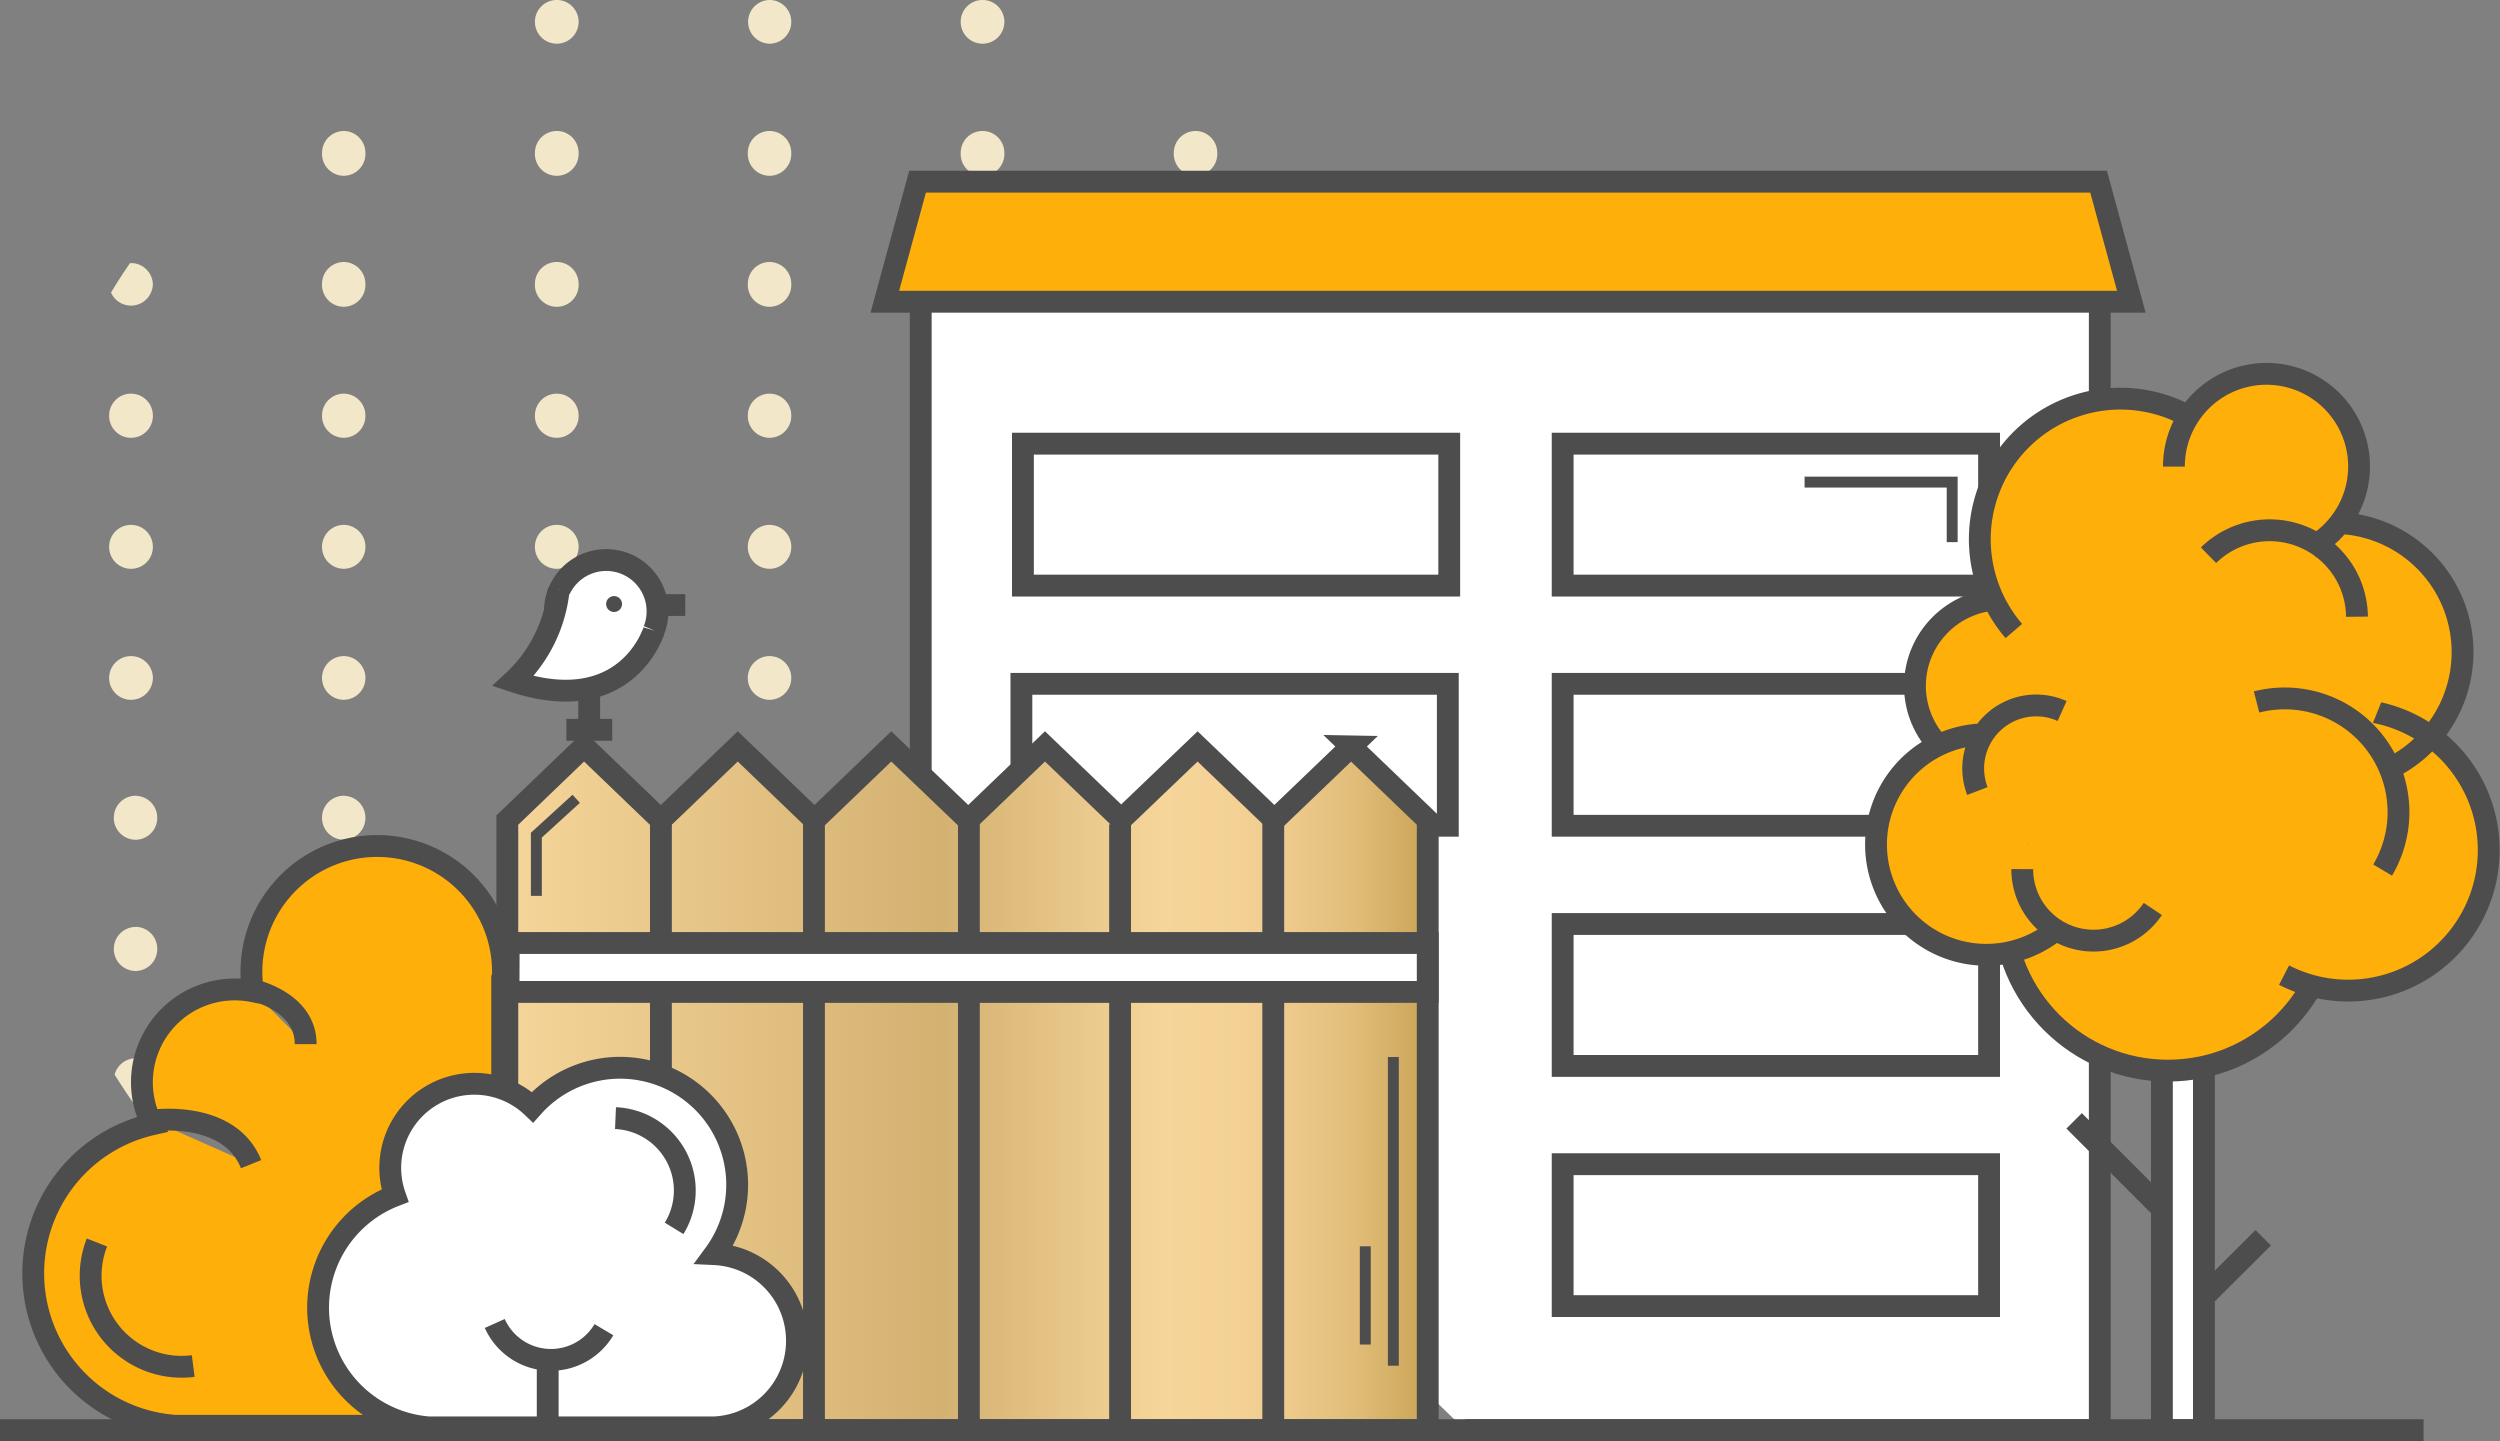
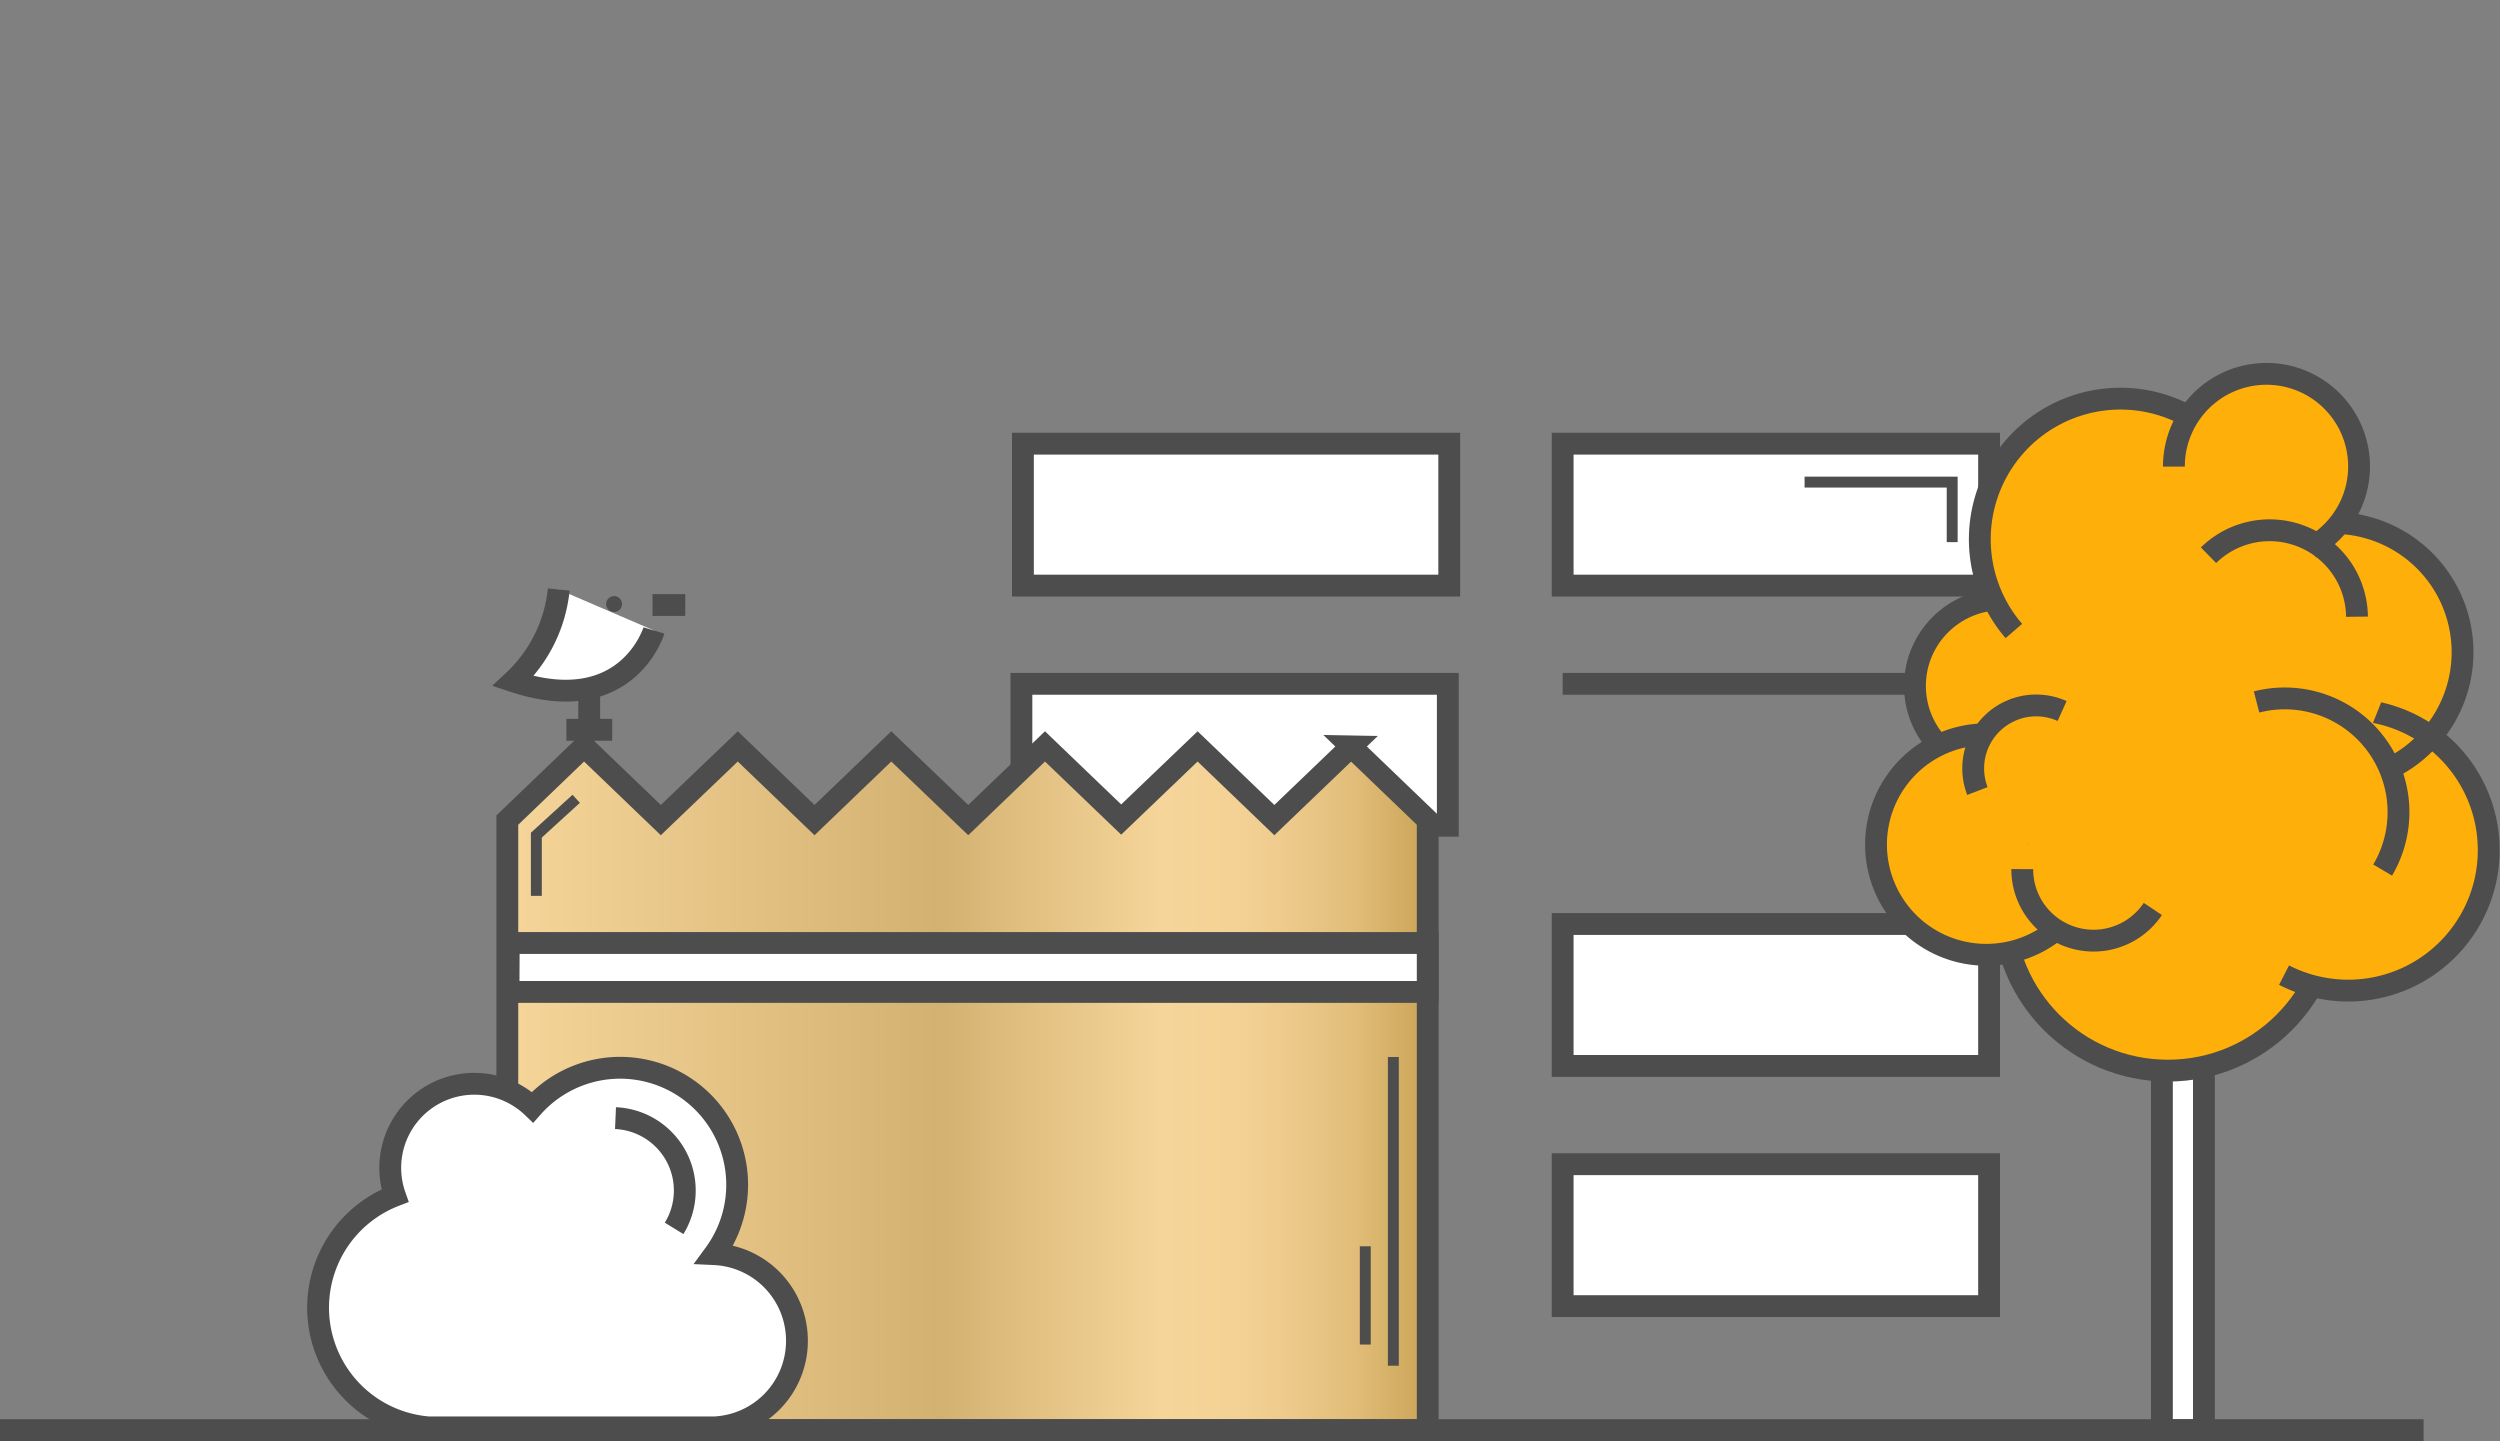
<svg xmlns="http://www.w3.org/2000/svg" width="229" height="132" viewBox="0 0 229 132">
  <rect x="0" y="0" width="229" height="132" fill="#808080" stroke="none" />
  <defs>
    <linearGradient id="a" x1="46.49" y1="99.68" x2="130.8" y2="99.68" gradientUnits="userSpaceOnUse">
      <stop offset="0" stop-color="#f6d59a" />
      <stop offset=".47" stop-color="#d3b171" />
      <stop offset=".71" stop-color="#f6d59a" />
      <stop offset=".79" stop-color="#f4d296" />
      <stop offset=".85" stop-color="#edca8b" />
      <stop offset=".92" stop-color="#e1bd79" />
      <stop offset=".98" stop-color="#d0aa5f" />
      <stop offset="1" stop-color="#caa356" />
    </linearGradient>
  </defs>
-   <path d="M12.5 72.9a2 2 0 0 1 1.9 1.92 2 2 0 0 1-1.9 2.1 2 2 0 0 1-2.07-2.1 2 2 0 0 1 2.07-1.93zM12.5 84.9a2 2 0 0 1 1.9 1.94 2 2 0 0 1-1.9 2.1 2 2 0 0 1-2.07-2.1 2 2 0 0 1 2.07-1.93zM31.57 72.9a2 2 0 0 1 1.9 1.92 2 2 0 0 1-1.9 2.1 2 2 0 0 1-2.07-2.1 2 2 0 0 1 2.07-1.93zM31.57 84.9a2 2 0 0 1 1.9 1.94 2 2 0 0 1-1.9 2.1 2 2 0 0 1-2.07-2.1 2 2 0 0 1 2.07-1.93zM31.57 96.93a2 2 0 0 1 1.9 1.93 2 2 0 0 1-1.9 2.1 2 2 0 0 1-2.07-2.1 2 2 0 0 1 2.07-1.93zM31.57 108.95a2 2 0 0 1 1.9 1.93 2 2 0 0 1-1.9 2.1 2 2 0 0 1-2.07-2.1 2 2 0 0 1 2.07-1.93zM51.08 72.9A2 2 0 0 1 53 74.82a2 2 0 0 1-1.9 2.1 2 2 0 0 1-2.1-2.1 2 2 0 0 1 2.08-1.94zM51.08 84.9A2 2 0 0 1 53 86.85a2 2 0 0 1-1.9 2.1 2 2 0 0 1-2.1-2.1 2 2 0 0 1 2.08-1.93zM51.08 96.93A2 2 0 0 1 53 98.86a2 2 0 0 1-1.9 2.1 2 2 0 0 1-2.1-2.1 2 2 0 0 1 2.08-1.93zM51.08 108.95a2 2 0 0 1 1.92 1.93 2 2 0 0 1-1.9 2.1 2 2 0 0 1-2.08-2.1 2 2 0 0 1 2.06-1.93zM51.08 121a2 2 0 0 1 1.92 1.9 2 2 0 0 1-1.9 2.1 2 2 0 0 1-2.1-2.1 2 2 0 0 1 2.08-1.9zM70.58 72.9a2 2 0 0 1 1.9 1.92 2 2 0 0 1-1.9 2.1 2 2 0 0 1-2.07-2.1 2 2 0 0 1 2.08-1.93zM70.58 84.9a2 2 0 0 1 1.9 1.94 2 2 0 0 1-1.9 2.1 2 2 0 0 1-2.07-2.1 2 2 0 0 1 2.08-1.93zM70.58 96.93a2 2 0 0 1 1.9 1.93 2 2 0 0 1-1.9 2.1 2 2 0 0 1-2.07-2.1 2 2 0 0 1 2.08-1.93zM70.58 108.95a2 2 0 0 1 1.9 1.93 2 2 0 0 1-1.9 2.1 2 2 0 0 1-2.07-2.1 2 2 0 0 1 2.08-1.93zM70.58 121a2 2 0 0 1 1.9 1.93 2 2 0 0 1-1.9 2.1 2 2 0 0 1-2.07-2.1A2 2 0 0 1 70.6 121zM90.1 72.9a2 2 0 0 1 1.9 1.93 2 2 0 0 1-1.9 2.1 2 2 0 0 1-2.1-2.1 2 2 0 0 1 2.1-1.94zM90.1 84.9a2 2 0 0 1 1.9 1.94 2 2 0 0 1-1.9 2.1 2 2 0 0 1-2.1-2.1 2 2 0 0 1 2.1-1.93zM90.1 96.93a2 2 0 0 1 1.9 1.93 2 2 0 0 1-1.9 2.1 2 2 0 0 1-2.1-2.1 2 2 0 0 1 2.1-1.93zM90.1 108.95a2 2 0 0 1 1.9 1.93 2 2 0 0 1-1.9 2.1 2 2 0 0 1-2.08-2.1 2 2 0 0 1 2.07-1.93zM90.1 121a2 2 0 0 1 1.9 1.9 2 2 0 0 1-1.9 2.1 2 2 0 0 1-2.1-2.1 2 2 0 0 1 2.1-1.9zM109.6 72.9a2 2 0 0 1 1.9 1.92 2 2 0 0 1-1.9 2.1 2 2 0 0 1-2.08-2.1 2 2 0 0 1 2.07-1.93zM109.6 84.9a2 2 0 0 1 1.9 1.94 2 2 0 0 1-1.9 2.1 2 2 0 0 1-2.08-2.1 2 2 0 0 1 2.07-1.93zM109.6 96.93a2 2 0 0 1 1.9 1.93 2 2 0 0 1-1.9 2.1 2 2 0 0 1-2.08-2.1 2 2 0 0 1 2.07-1.93zM109.6 108.95a2 2 0 0 1 1.9 1.93 2 2 0 0 1-1.9 2.1 2 2 0 0 1-2.08-2.1 2 2 0 0 1 2.07-1.93zM129.1 72.9a2 2 0 0 1 1.9 1.93 2 2 0 0 1-1.9 2.1 2 2 0 0 1-2.08-2.1 2 2 0 0 1 2.07-1.94zM129.1 84.9a2 2 0 0 1 1.9 1.94 2 2 0 0 1-1.9 2.1 2 2 0 0 1-2.08-2.1 2 2 0 0 1 2.07-1.93zM12.07 36.06A2 2 0 0 1 14 38a2 2 0 0 1-1.9 2.1A2 2 0 0 1 10 38a2 2 0 0 1 2.07-1.94zM12.07 48.08A2 2 0 0 1 14 50a2 2 0 0 1-1.9 2.1A2 2 0 0 1 10 50a2 2 0 0 1 2.07-1.92zM12.07 60.1A2 2 0 0 1 14 62a2 2 0 0 1-1.9 2.1A2 2 0 0 1 10 62a2 2 0 0 1 2.07-1.9zM31.57 12a2 2 0 0 1 1.9 2 2 2 0 0 1-1.9 2.1A2 2 0 0 1 29.5 14a2 2 0 0 1 2.07-2zM31.57 24a2 2 0 0 1 1.9 2 2 2 0 0 1-1.9 2.1A2 2 0 0 1 29.5 26a2 2 0 0 1 2.07-2zM31.57 36.06a2 2 0 0 1 1.9 1.94 2 2 0 0 1-1.9 2.1A2 2 0 0 1 29.5 38a2 2 0 0 1 2.07-1.94zM31.57 48.08a2 2 0 0 1 1.9 1.92 2 2 0 0 1-1.9 2.1A2 2 0 0 1 29.5 50a2 2 0 0 1 2.07-1.92zM31.57 60.1a2 2 0 0 1 1.9 1.9 2 2 0 0 1-1.9 2.1A2 2 0 0 1 29.5 62a2 2 0 0 1 2.07-1.9zM51.08 0A2 2 0 0 1 53 1.93 2 2 0 0 1 51.08 4 2 2 0 0 1 49 1.93 2 2 0 0 1 51.08 0zM51.08 12A2 2 0 0 1 53 14a2 2 0 0 1-1.9 2.1A2 2 0 0 1 49 14a2 2 0 0 1 2.08-2zM51.08 24A2 2 0 0 1 53 26a2 2 0 0 1-1.9 2.1A2 2 0 0 1 49 26a2 2 0 0 1 2.08-2zM51.08 36.06A2 2 0 0 1 53 38a2 2 0 0 1-1.9 2.1A2 2 0 0 1 49 38a2 2 0 0 1 2.08-1.94zM51.08 48.08A2 2 0 0 1 53 50a2 2 0 0 1-1.9 2.1A2 2 0 0 1 49 50a2 2 0 0 1 2.08-1.92zM51.08 60.1A2 2 0 0 1 53 62a2 2 0 0 1-1.9 2.1A2 2 0 0 1 49 62a2 2 0 0 1 2.08-1.9zM70.58 0a2 2 0 0 1 1.9 1.93A2 2 0 0 1 70.6 4a2 2 0 0 1-2.07-2.1A2 2 0 0 1 70.6 0zM70.58 12a2 2 0 0 1 1.9 2 2 2 0 0 1-1.9 2.1A2 2 0 0 1 68.5 14a2 2 0 0 1 2.08-2zM70.58 24a2 2 0 0 1 1.9 2 2 2 0 0 1-1.9 2.1A2 2 0 0 1 68.5 26a2 2 0 0 1 2.08-2zM70.58 36.06a2 2 0 0 1 1.9 1.94 2 2 0 0 1-1.9 2.1A2 2 0 0 1 68.5 38a2 2 0 0 1 2.08-1.94zM70.58 48.08a2 2 0 0 1 1.9 1.92 2 2 0 0 1-1.9 2.1A2 2 0 0 1 68.5 50a2 2 0 0 1 2.08-1.92zM70.58 60.1a2 2 0 0 1 1.9 1.9 2 2 0 0 1-1.9 2.1A2 2 0 0 1 68.5 62a2 2 0 0 1 2.08-1.9zM90.1 0A2 2 0 0 1 92 1.93 2 2 0 0 1 90.1 4 2 2 0 0 1 88 1.93 2 2 0 0 1 90.1 0zM90.1 12a2 2 0 0 1 1.9 2 2 2 0 0 1-1.9 2.1A2 2 0 0 1 88 14a2 2 0 0 1 2.1-2zM90.1 24a2 2 0 0 1 1.9 2 2 2 0 0 1-1.9 2.1A2 2 0 0 1 88 26a2 2 0 0 1 2.1-2zM90.1 36.06A2 2 0 0 1 92 38a2 2 0 0 1-1.9 2.1A2 2 0 0 1 88 38a2 2 0 0 1 2.1-1.94zM90.1 48.08A2 2 0 0 1 92 50a2 2 0 0 1-1.9 2.1A2 2 0 0 1 88 50a2 2 0 0 1 2.1-1.92zM90.1 60.1A2 2 0 0 1 92 62a2 2 0 0 1-1.9 2.1A2 2 0 0 1 88 62a2 2 0 0 1 2.1-1.9zM109.6 12a2 2 0 0 1 1.9 2 2 2 0 0 1-1.9 2.1 2 2 0 0 1-2.08-2.1 2 2 0 0 1 2.07-2zM109.6 24a2 2 0 0 1 1.9 2 2 2 0 0 1-1.9 2.1 2 2 0 0 1-2.08-2.1 2 2 0 0 1 2.07-2zM109.6 36.06a2 2 0 0 1 1.9 1.94 2 2 0 0 1-1.9 2.1 2 2 0 0 1-2.08-2.1 2 2 0 0 1 2.07-1.94zM109.6 48.08a2 2 0 0 1 1.9 1.92 2 2 0 0 1-1.9 2.1 2 2 0 0 1-2.08-2.1 2 2 0 0 1 2.07-1.92zM109.6 60.1a2 2 0 0 1 1.9 1.9 2 2 0 0 1-1.9 2.1 2 2 0 0 1-2.08-2.1 2 2 0 0 1 2.07-1.9zM129.1 36.06A2 2 0 0 1 131 38a2 2 0 0 1-1.9 2.1A2 2 0 0 1 127 38a2 2 0 0 1 2.1-1.94zM129.1 48.08A2 2 0 0 1 131 50a2 2 0 0 1-1.9 2.1A2 2 0 0 1 127 50a2 2 0 0 1 2.1-1.92zM129.1 60.1A2 2 0 0 1 131 62a2 2 0 0 1-1.9 2.1A2 2 0 0 1 127 62a2 2 0 0 1 2.1-1.9zM128.58 28a2 2 0 0 1-1.58-2 1.5 1.5 0 0 1 .06-.42c.55.78 1.05 1.6 1.52 2.42zM130 97.15c-.68 1.15-1.4 2.28-2.15 3.4a2.1 2.1 0 0 1-.78-1.68 2 2 0 0 1 2.07-1.94 1.76 1.76 0 0 1 .86.22zM14 26a2 2 0 0 1-3.83.8c.55-.92 1.13-1.82 1.74-2.7h.2A2 2 0 0 1 14 26zM14.4 98.87a1.93 1.93 0 0 1-2.25 2.07c-.57-.82-1.12-1.66-1.65-2.5a2 2 0 0 1 2-1.5 2 2 0 0 1 1.9 1.93z" fill="#f3e7ca" />
-   <path fill="#fff" stroke="#4d4d4d" stroke-miterlimit="10" stroke-width="2" d="M84.34 82.88V19.5h108V131h-58.1M50.83 55.95a4.7 4.7 0 1 1 8.77 2.4" />
-   <path d="M59.9 57.75S57.47 65.88 47 62.4a13.27 13.27 0 0 0 4.18-8.4M53.97 63.1v3.48M51.88 66.85h4.2M59.77 55.42h3M143.14 40.64h39.06v13h-39.06zM93.7 40.64h39.05v13H93.7zM143.14 62.64h39.06v13h-39.06zM93.56 62.64h39.06v13H93.56zM143.14 84.64h39.06v13h-39.06zM143.14 106.64h39.06v13h-39.06z" fill="#fff" stroke="#4d4d4d" stroke-miterlimit="10" stroke-width="2" />
-   <path fill="#ffaf0a" stroke="#4d4d4d" stroke-miterlimit="10" stroke-width="2" d="M192.22 16.64H84.05l-3 11h114.18l-3-11zM46.07 89.14a11.52 11.52 0 1 0-22.9 1.66A8.5 8.5 0 0 0 13 99.14a8.44 8.44 0 0 0 .93 3.85A14 14 0 0 0 16 130.6h30v-41c.05-.12.07-.3.07-.46zM14 102.64s7-1 9 4M23 90.64s5 1 5 5" />
+   <path d="M59.9 57.75S57.47 65.88 47 62.4a13.27 13.27 0 0 0 4.18-8.4M53.97 63.1v3.48M51.88 66.85h4.2M59.77 55.42h3M143.14 40.64h39.06v13h-39.06zM93.7 40.64h39.05v13H93.7zM143.14 62.64h39.06h-39.06zM93.56 62.64h39.06v13H93.56zM143.14 84.64h39.06v13h-39.06zM143.14 106.64h39.06v13h-39.06z" fill="#fff" stroke="#4d4d4d" stroke-miterlimit="10" stroke-width="2" />
  <path fill="none" stroke="#4d4d4d" stroke-miterlimit="10" d="M165.3 44.16h13.52v5.5" />
-   <path d="M17.7 125.13a8.34 8.34 0 0 1-8.82-11.32" fill="none" stroke="#4d4d4d" stroke-miterlimit="10" stroke-width="2" />
  <circle cx="56.25" cy="55.33" r=".73" fill="#4d4d4d" />
  <path stroke="#4d4d4d" stroke-miterlimit="10" stroke-width="2" fill="url(#a)" d="M123.77 68.37l-7.04 6.75-7.03-6.75-7 6.7-6.98-6.7-7.03 6.75-7.05-6.75-7.03 6.75-7.03-6.75-7.05 6.75-7.03-6.75-7.03 6.75V131H130.78V75.12l-7.03-6.75z" />
  <path d="M73 122.8a7.93 7.93 0 0 0-7.56-7.92 10.72 10.72 0 0 0-16.66-13.46 7.7 7.7 0 0 0-12.6 8.1 11 11 0 0 0 3.1 21.23H65.4a7.93 7.93 0 0 0 7.6-7.96z" fill="#fff" stroke="#4d4d4d" stroke-miterlimit="10" stroke-width="2" />
  <path fill="none" stroke="#4d4d4d" stroke-miterlimit="10" d="M127.63 125.1V96.82M125.06 123.16v-9" />
  <path d="M56.38 102.42a6.64 6.64 0 0 1 5.37 10.1" fill="none" stroke="#4d4d4d" stroke-miterlimit="10" stroke-width="2" />
  <path fill="none" stroke="#4d4d4d" stroke-miterlimit="10" d="M49.13 82.06V76.5l3.65-3.33" />
  <path fill="#fff" stroke="#4d4d4d" stroke-miterlimit="10" stroke-width="2" d="M198.03 91.62h3.85V131h-3.85z" />
  <ellipse cx="198.58" cy="83.04" rx="15.05" ry="15.03" fill="#ffaf0a" stroke="#4d4d4d" stroke-miterlimit="10" stroke-width="2" />
  <ellipse cx="183.35" cy="62.83" rx="7.94" ry="7.93" fill="#ffaf0a" stroke="#4d4d4d" stroke-miterlimit="10" stroke-width="2" />
  <path d="M184.47 57.8A12.88 12.88 0 0 1 202.1 39.2M215.1 65a12.87 12.87 0 1 1-5.88 24.32M188.55 85A10.1 10.1 0 1 1 182 67.26M197.2 83.26a6.53 6.53 0 0 1-11.96-3.65M213.67 47.9a11.84 11.84 0 0 1 5 22.6M181.13 72.46a5.77 5.77 0 0 1 7.76-7.33" fill="#ffaf0a" stroke="#4d4d4d" stroke-miterlimit="10" stroke-width="2" />
  <path fill="#ffaf0a" d="M188.4 77.76l-5.22-.82-.68-8.5 6.46-2.2 1.1-2.9-3.72-5.07-1.5-4.94 7.28-8.24 5.36-2.75 3.7-.4 9.36 5.75 4.68 2.2 4.12 11.4-2.75 6.85-3.86 12.08-24.33-2.47" />
  <path d="M199.13 42.74a8.48 8.48 0 1 1 12.52 7.44M202.3 50.86a8 8 0 0 1 13.6 5.63M206.7 64.3a10.42 10.42 0 0 1 11.55 15.4" fill="#ffaf0a" stroke="#4d4d4d" stroke-miterlimit="10" stroke-width="2" />
-   <path fill="none" stroke="#4d4d4d" stroke-miterlimit="10" stroke-width="2" d="M197.75 110.43l-7.76-7.76M202.15 118.52l5.16-5.14M55.32 121.8a5.64 5.64 0 0 1-10-.57M50.17 130.16V125M60.54 75v23.33M74.56 75.33v55.5M88.75 75v56M102.6 75.5v55.17M116.63 74.83v55.84" />
  <path fill="#fff" stroke="#4d4d4d" stroke-miterlimit="10" stroke-width="2" d="M46.6 86.38h84.18v4.48h-84.2z" />
  <path fill="#ffaf0a" stroke="#4d4d4d" stroke-miterlimit="10" stroke-width="2" d="M0 131h222" />
</svg>